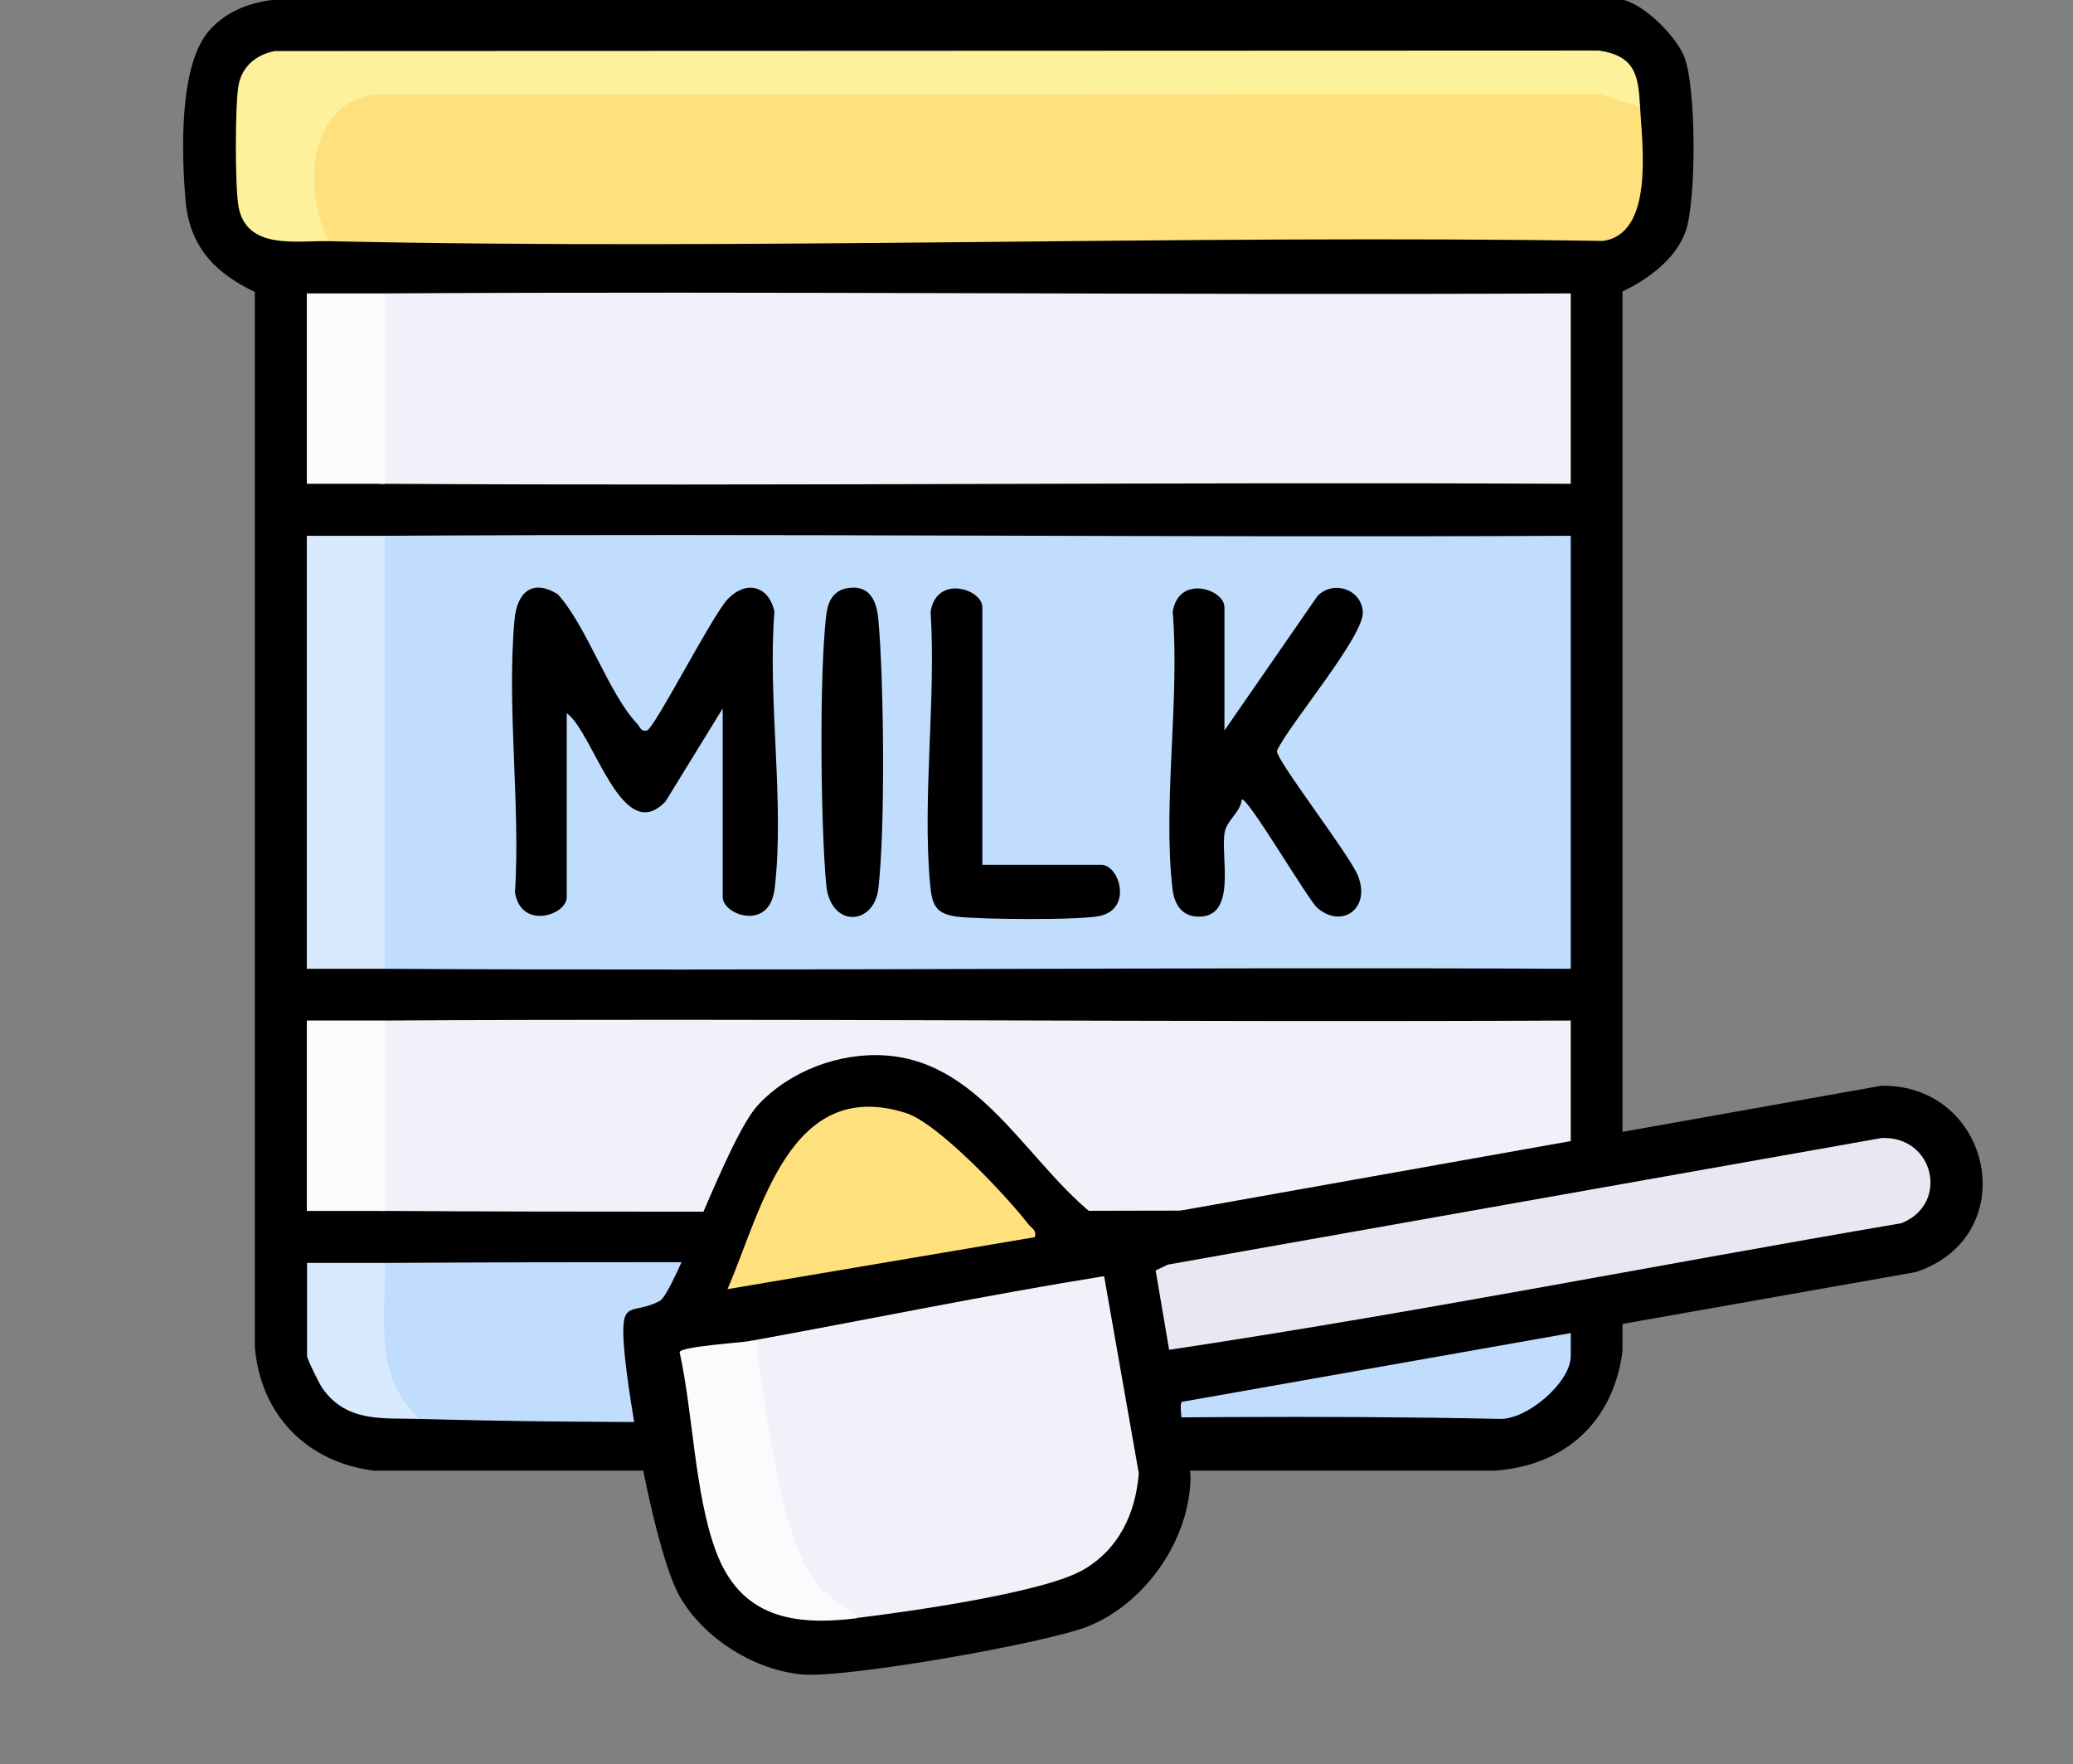
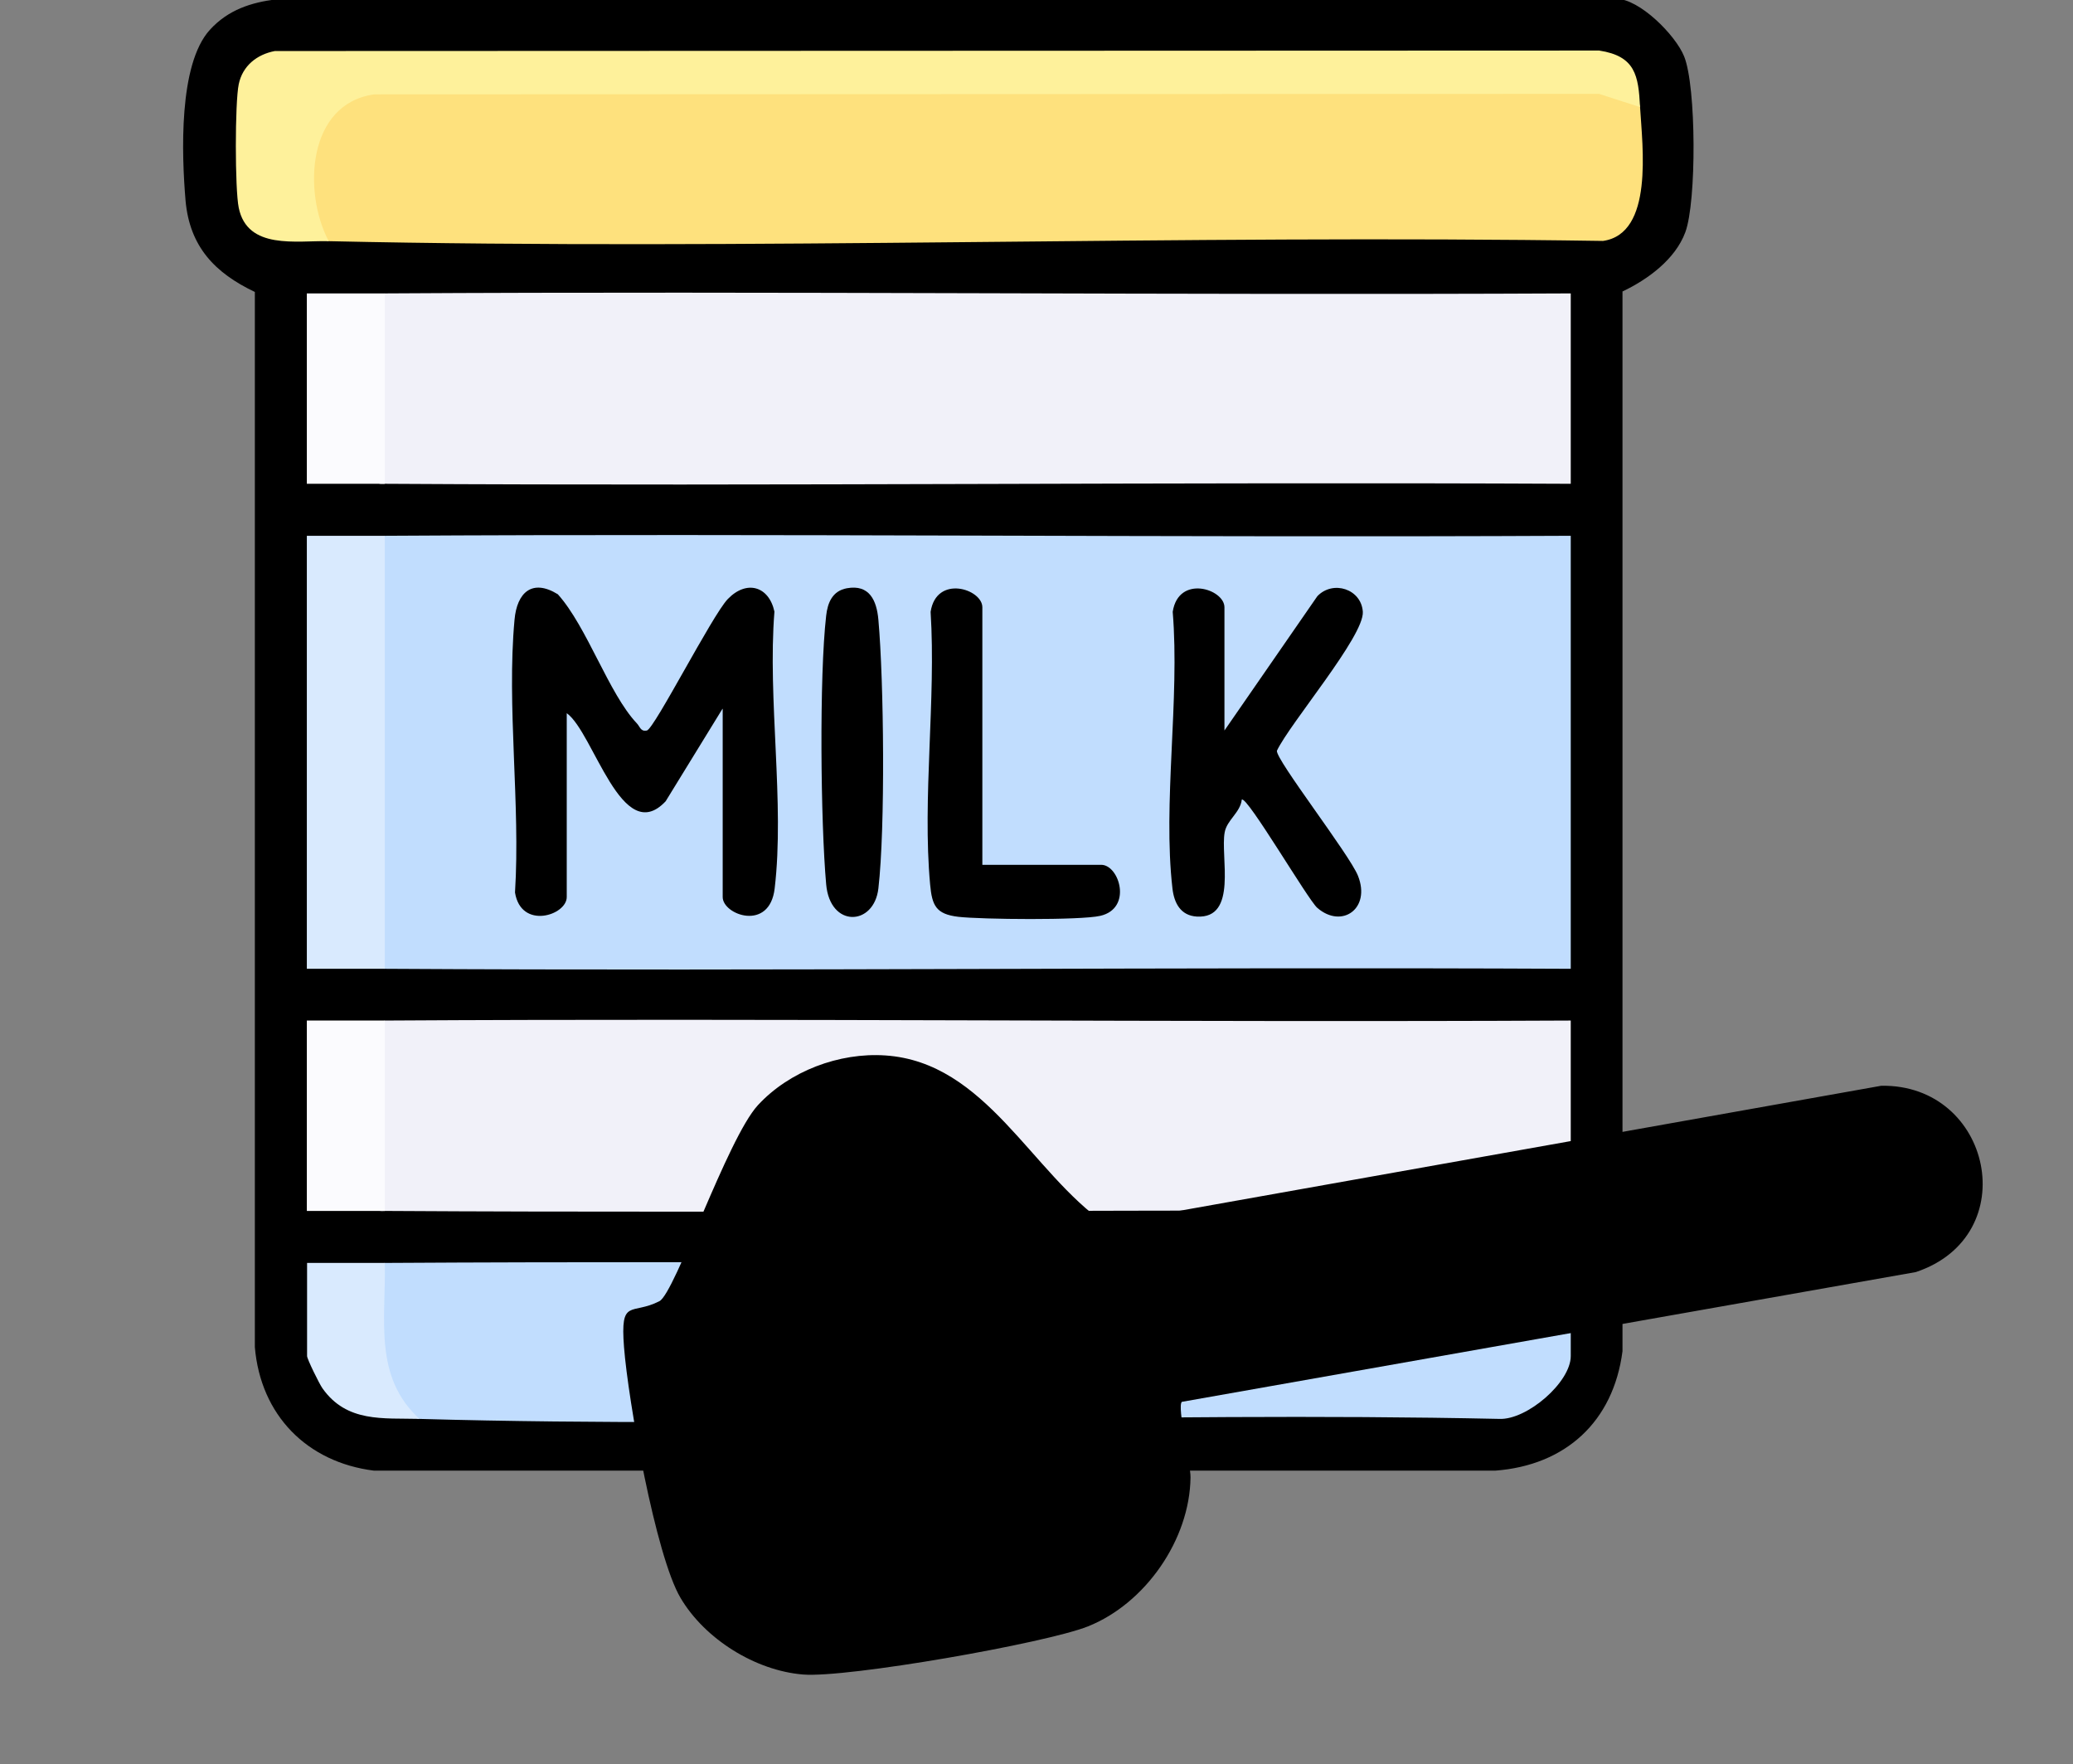
<svg xmlns="http://www.w3.org/2000/svg" id="Layer_2" data-name="Layer 2" viewBox="0 0 86.14 73.29">
  <rect x="0" y="0" width="86.14" height="73.29" fill="#808080" stroke="none" />
  <defs>
    <style>
      .cls-1 {
        fill: none;
      }

      .cls-2 {
        fill: #f1f1f9;
      }

      .cls-3 {
        fill: #d9eafe;
      }

      .cls-4 {
        fill: #e8e8f3;
      }

      .cls-5 {
        fill: #c1ddfe;
      }

      .cls-6 {
        fill: #fef19b;
      }

      .cls-7 {
        fill: #fee17c;
      }

      .cls-8 {
        fill: #fbfbfe;
      }

      .cls-9 {
        fill: #fee17d;
      }

      .cls-10 {
        clip-path: url(#clippath);
      }
    </style>
    <clipPath id="clippath">
      <rect class="cls-1" width="86.14" height="73.29" />
    </clipPath>
  </defs>
  <g id="Layer_2-2" data-name="Layer 2">
    <g>
      <g class="cls-10">
        <g>
          <path d="M30.2-.05h36.96c.96,0,2.46,1.5,2.82,2.39.51,1.25.52,6.05.05,7.31-.42,1.13-1.56,1.96-2.61,2.46v44.03c-.38,2.92-2.36,4.74-5.29,4.96H15.54c-2.79-.35-4.71-2.31-4.95-5.13V12.13c-1.66-.79-2.71-1.88-2.88-3.8-.16-1.9-.3-5.65,1.01-7.09C10.25-.44,12.56.05,14.59-.28c7.03-1.13,12.79-6.66,14.29-13.58.39-1.78.17-4.18.86-5.62,1.35-2.82,5.51-2.88,6.96-.12,1.12,2.12.16,6.63-.48,8.94-1.11,3.96-3.27,7.59-6.03,10.61Z" />
          <path class="cls-5" d="M15.99,22.26c16.42-.1,32.86.08,49.28,0v17.99c-16.42-.08-32.86.1-49.28,0l-.36-.12v-17.64l.36-.22Z" />
          <path class="cls-2" d="M15.99,12.19c16.42-.1,32.86.08,49.28,0v7.91c-16.42-.08-32.86.1-49.28,0-.08,0-.17.01-.24-.01-.37-.12-.23-7.09-.12-7.69l.36-.21Z" />
          <path class="cls-2" d="M15.99,42.4c16.42-.1,32.86.08,49.28,0v7.91c-16.42-.08-32.86.1-49.28,0-.08,0-.17.01-.24-.01-.37-.12-.23-7.09-.12-7.69l.36-.21Z" />
          <path class="cls-9" d="M68.15,4.45c.1,1.66.57,5.26-1.54,5.56-17.64-.27-35.33.4-52.96.01-.9-.19-1-1.96-.96-2.79.07-1.8.91-3.4,2.83-3.67l50.82-.03c.59.08,1.69.3,1.81.91Z" />
          <path class="cls-5" d="M15.99,52.47c16.42-.1,32.86.08,49.28,0v3.87c0,1.09-1.82,2.66-2.97,2.61-14.94-.32-29.94.42-44.88,0-1.5-.33-1.71-2.26-1.82-3.59-.07-.81-.17-2.4.38-2.89Z" />
          <path class="cls-6" d="M68.15,4.45l-1.7-.55-50.89.02c-2.81.38-2.97,4.09-1.9,6.1-1.34-.03-3.38.37-3.74-1.39-.16-.77-.16-4.36,0-5.13s.76-1.24,1.5-1.38l55.03-.02c1.51.23,1.63,1.04,1.7,2.34Z" />
          <path class="cls-3" d="M15.99,22.26v17.99c-1.08,0-2.16,0-3.24,0v-17.99c1.08,0,2.16,0,3.24,0Z" />
          <path class="cls-5" d="M24.26-.05c4.19-3.22,7.1-7.4,8.4-12.55.49-1.94.11-4.07,2.39-4.89.41,4.85-2.61,11.59-5.76,15.19-.49.56-1.98,2.18-2.59,2.26-.7.09-1.68-.02-2.44,0Z" />
          <path class="cls-8" d="M15.99,12.19v7.91c-1.08,0-2.16,0-3.24,0v-7.91c1.08,0,2.16,0,3.24,0Z" />
          <path class="cls-8" d="M15.99,42.4v7.91c-1.08,0-2.16,0-3.24,0v-7.91c1.08,0,2.16,0,3.24,0Z" />
          <path class="cls-3" d="M15.99,52.47c.05,2.35-.48,4.72,1.44,6.48-1.51-.04-3.02.16-4.03-1.27-.13-.18-.64-1.22-.64-1.34v-3.87c1.08,0,2.16,0,3.24,0Z" />
          <path d="M30.02,29.45l-2.36,3.84c-1.82,1.94-2.99-2.86-4.11-3.66v7.64c0,.76-1.9,1.37-2.15-.19.23-3.65-.35-7.74-.02-11.33.1-1.13.73-1.72,1.8-1.06,1.22,1.36,2.11,4.12,3.28,5.36.13.13.16.36.42.3.31-.07,2.71-4.78,3.36-5.46.78-.81,1.71-.54,1.94.52-.29,3.63.43,7.96.01,11.5-.21,1.81-2.16,1.1-2.16.36v-7.82Z" />
          <path d="M50.88,30.35l3.86-5.58c.65-.68,1.83-.3,1.89.65.06,1.01-3.03,4.63-3.57,5.77-.06.36,3.03,4.33,3.37,5.2.54,1.36-.67,2.21-1.69,1.33-.38-.32-2.92-4.66-3.14-4.5-.06.54-.62.85-.71,1.36-.19.99.56,3.6-1.16,3.5-.67-.04-.94-.56-1.01-1.16-.41-3.54.31-7.87.01-11.5.24-1.56,2.15-.95,2.15-.19v5.13Z" />
          <path d="M40.81,35.93h4.95c.75,0,1.31,1.81-.04,2.12-.82.19-4.95.15-5.9.04-.93-.11-1.09-.47-1.17-1.34-.33-3.59.25-7.69.02-11.33.24-1.56,2.15-.95,2.15-.19v10.7Z" />
          <path d="M35.19,24.44c.94-.17,1.24.51,1.31,1.31.23,2.57.29,8.65,0,11.16-.18,1.57-2.01,1.65-2.17-.17-.23-2.58-.29-8.64,0-11.16.06-.54.26-1.03.86-1.14Z" />
        </g>
      </g>
      <g>
        <path d="M49.11,58.24c-.21.2.37,2.61.36,3.14-.03,2.59-1.88,5.24-4.26,6.19-1.75.7-10.02,2.15-11.84,2-1.98-.16-4.08-1.47-5.09-3.18-1.04-1.75-2.18-8.22-2.35-10.42-.16-2.07.3-1.31,1.47-1.91.65-.33,2.81-6.74,4.09-8.14,1.31-1.42,3.38-2.2,5.3-2.07,4.18.28,6.07,4.88,9.16,7l32.22-5.74c4.59-.08,5.96,6.23,1.44,7.74l-30.49,5.39Z" />
-         <path class="cls-2" d="M31.13,55.72c4.91-.89,9.82-1.91,14.75-2.7l1.44,8.19c-.13,1.66-.82,3.14-2.29,4-1.63.96-7.29,1.75-9.41,2.01-2.07-.4-2.79-2.46-3.31-4.29-.64-2.28-1.04-5.32-1.19-7.22Z" />
-         <path class="cls-4" d="M48.58,56.07l-.56-3.29.51-.24,29.66-5.26c2.18-.09,2.83,2.74.82,3.54-10.15,1.73-20.25,3.73-30.43,5.26Z" />
-         <path class="cls-7" d="M43,51.4l-12.77,2.16c1.41-3.25,2.57-8.85,7.41-7.32,1.35.43,4.18,3.44,5.09,4.62.14.18.35.23.27.54Z" />
-         <path class="cls-8" d="M31.13,55.72c.58-.1.3.3.35.63.42,2.5.96,7.72,2.53,9.53.51.59,1.14.79,1.61,1.35-2.65.33-4.87-.02-5.89-2.83-.87-2.39-.93-5.69-1.49-8.22.04-.24,2.5-.39,2.89-.46Z" />
      </g>
    </g>
  </g>
</svg>